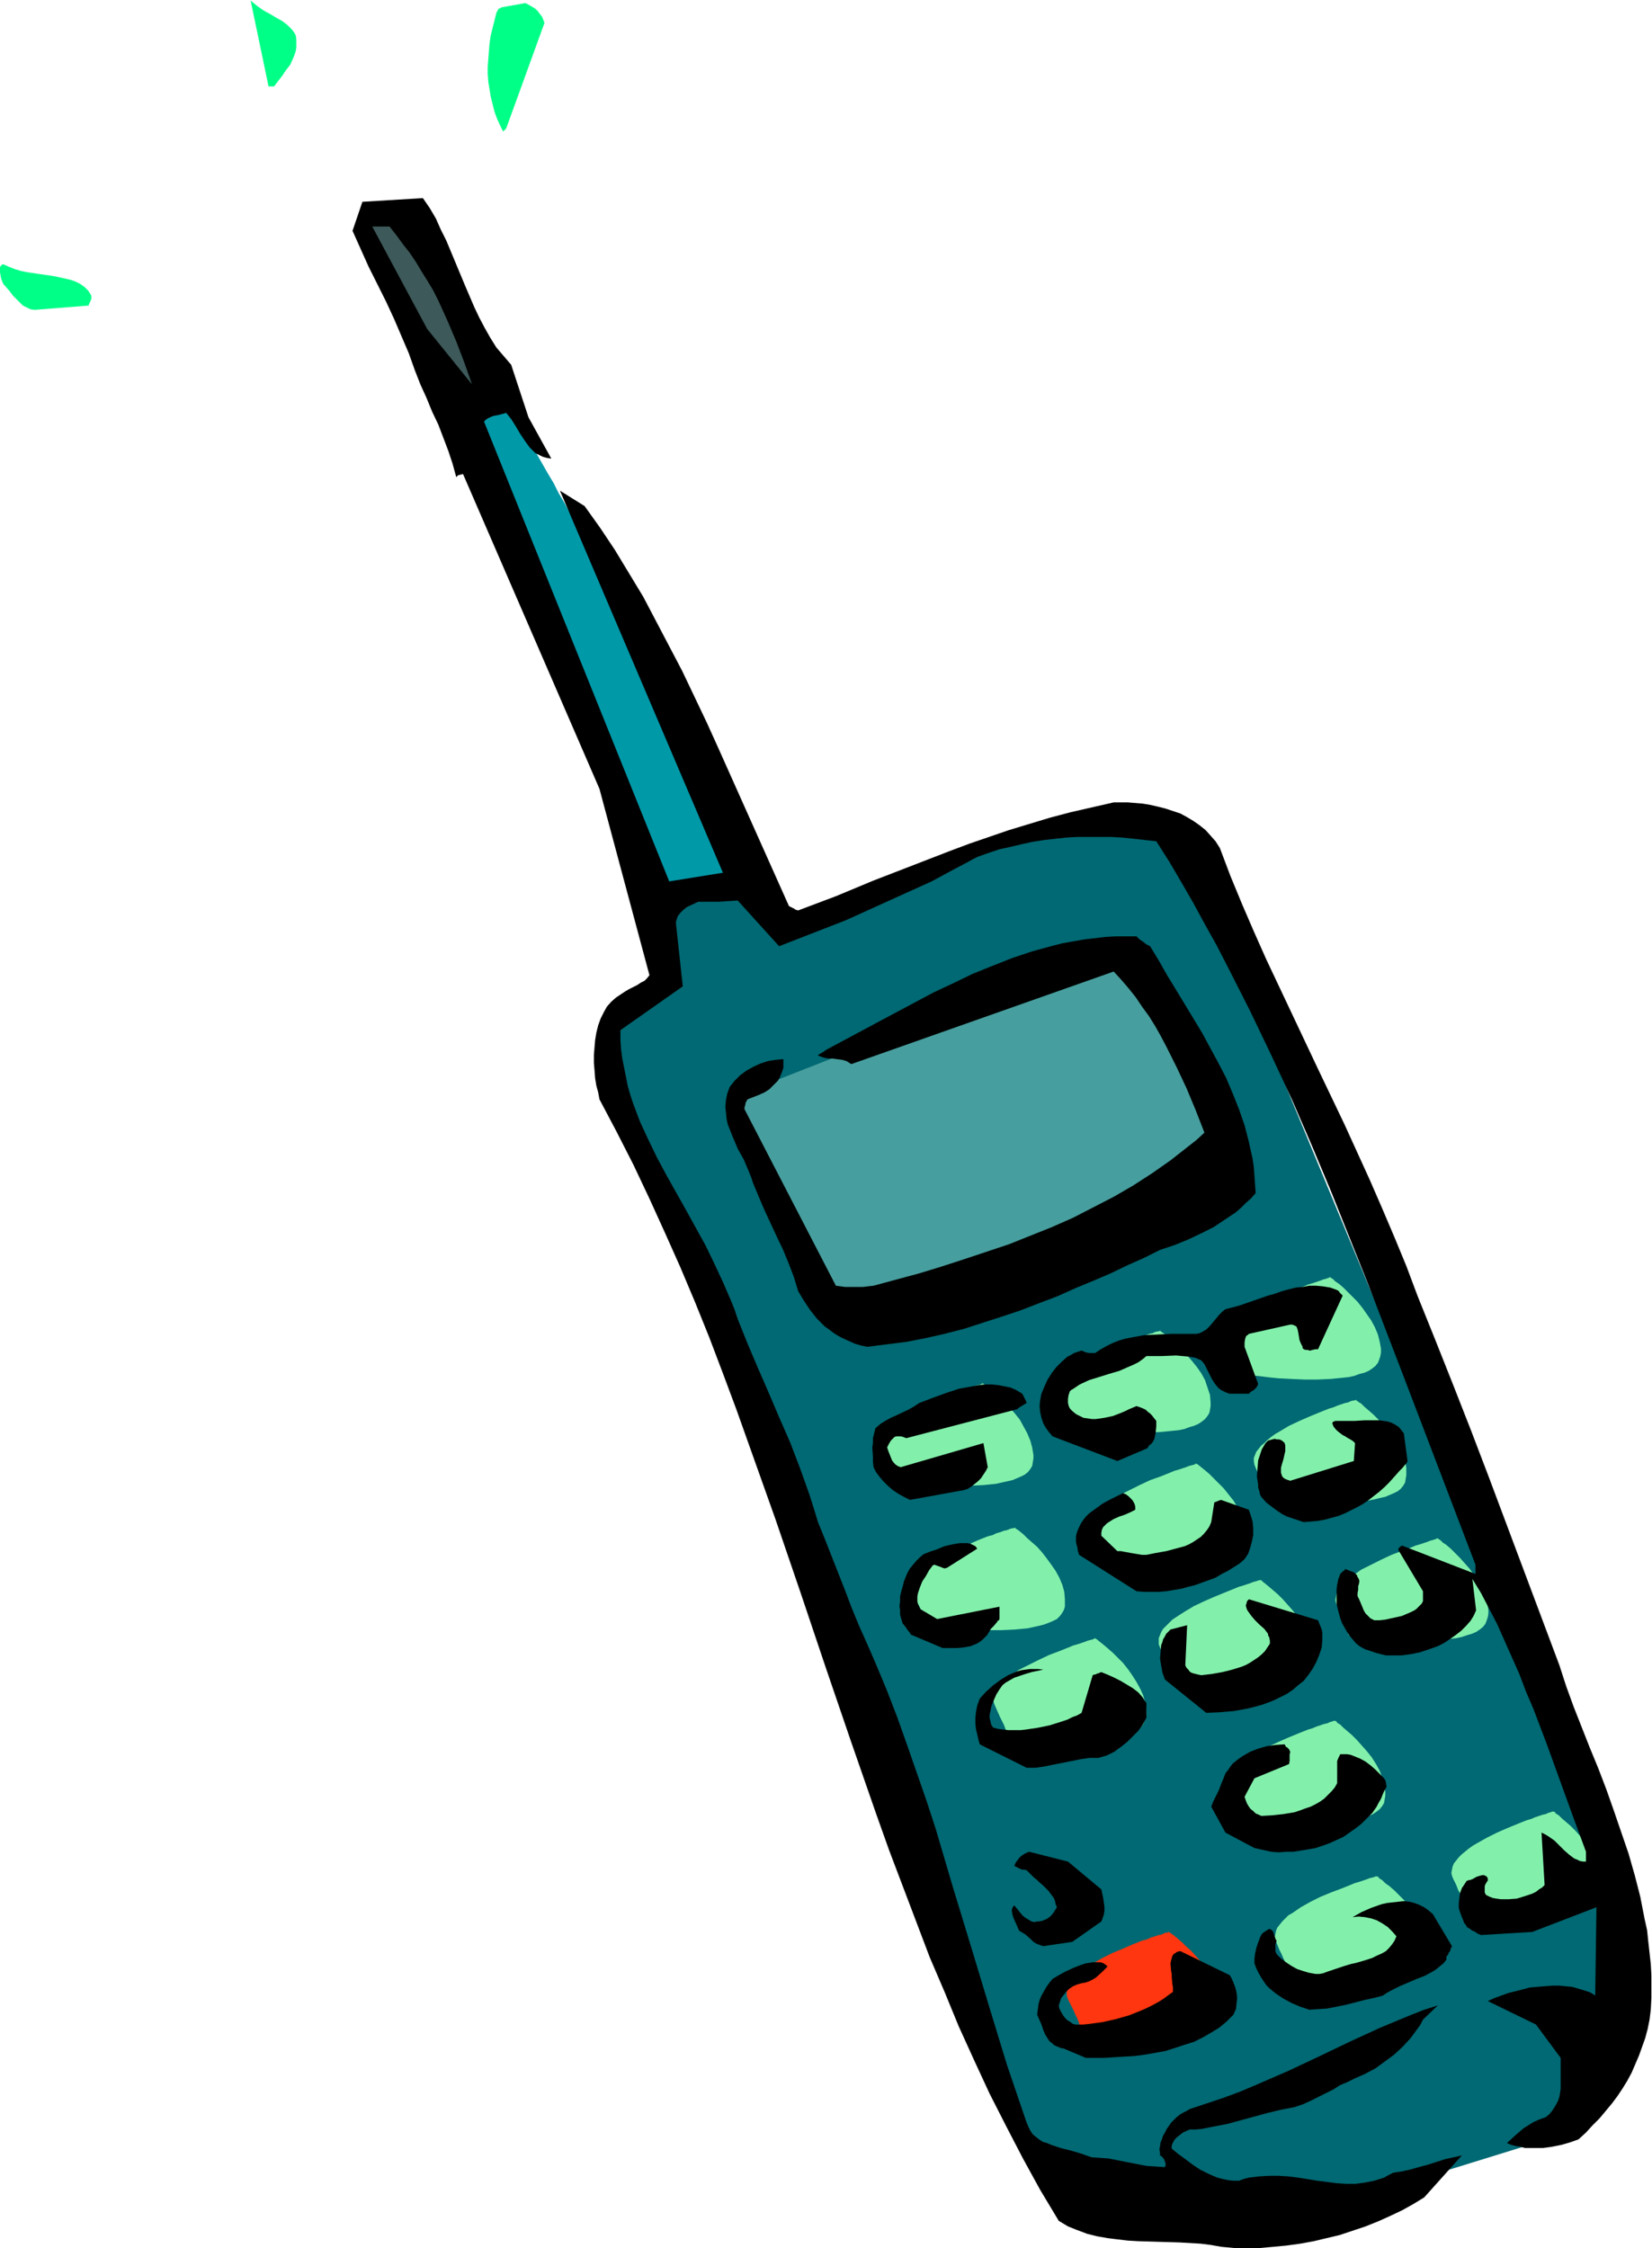
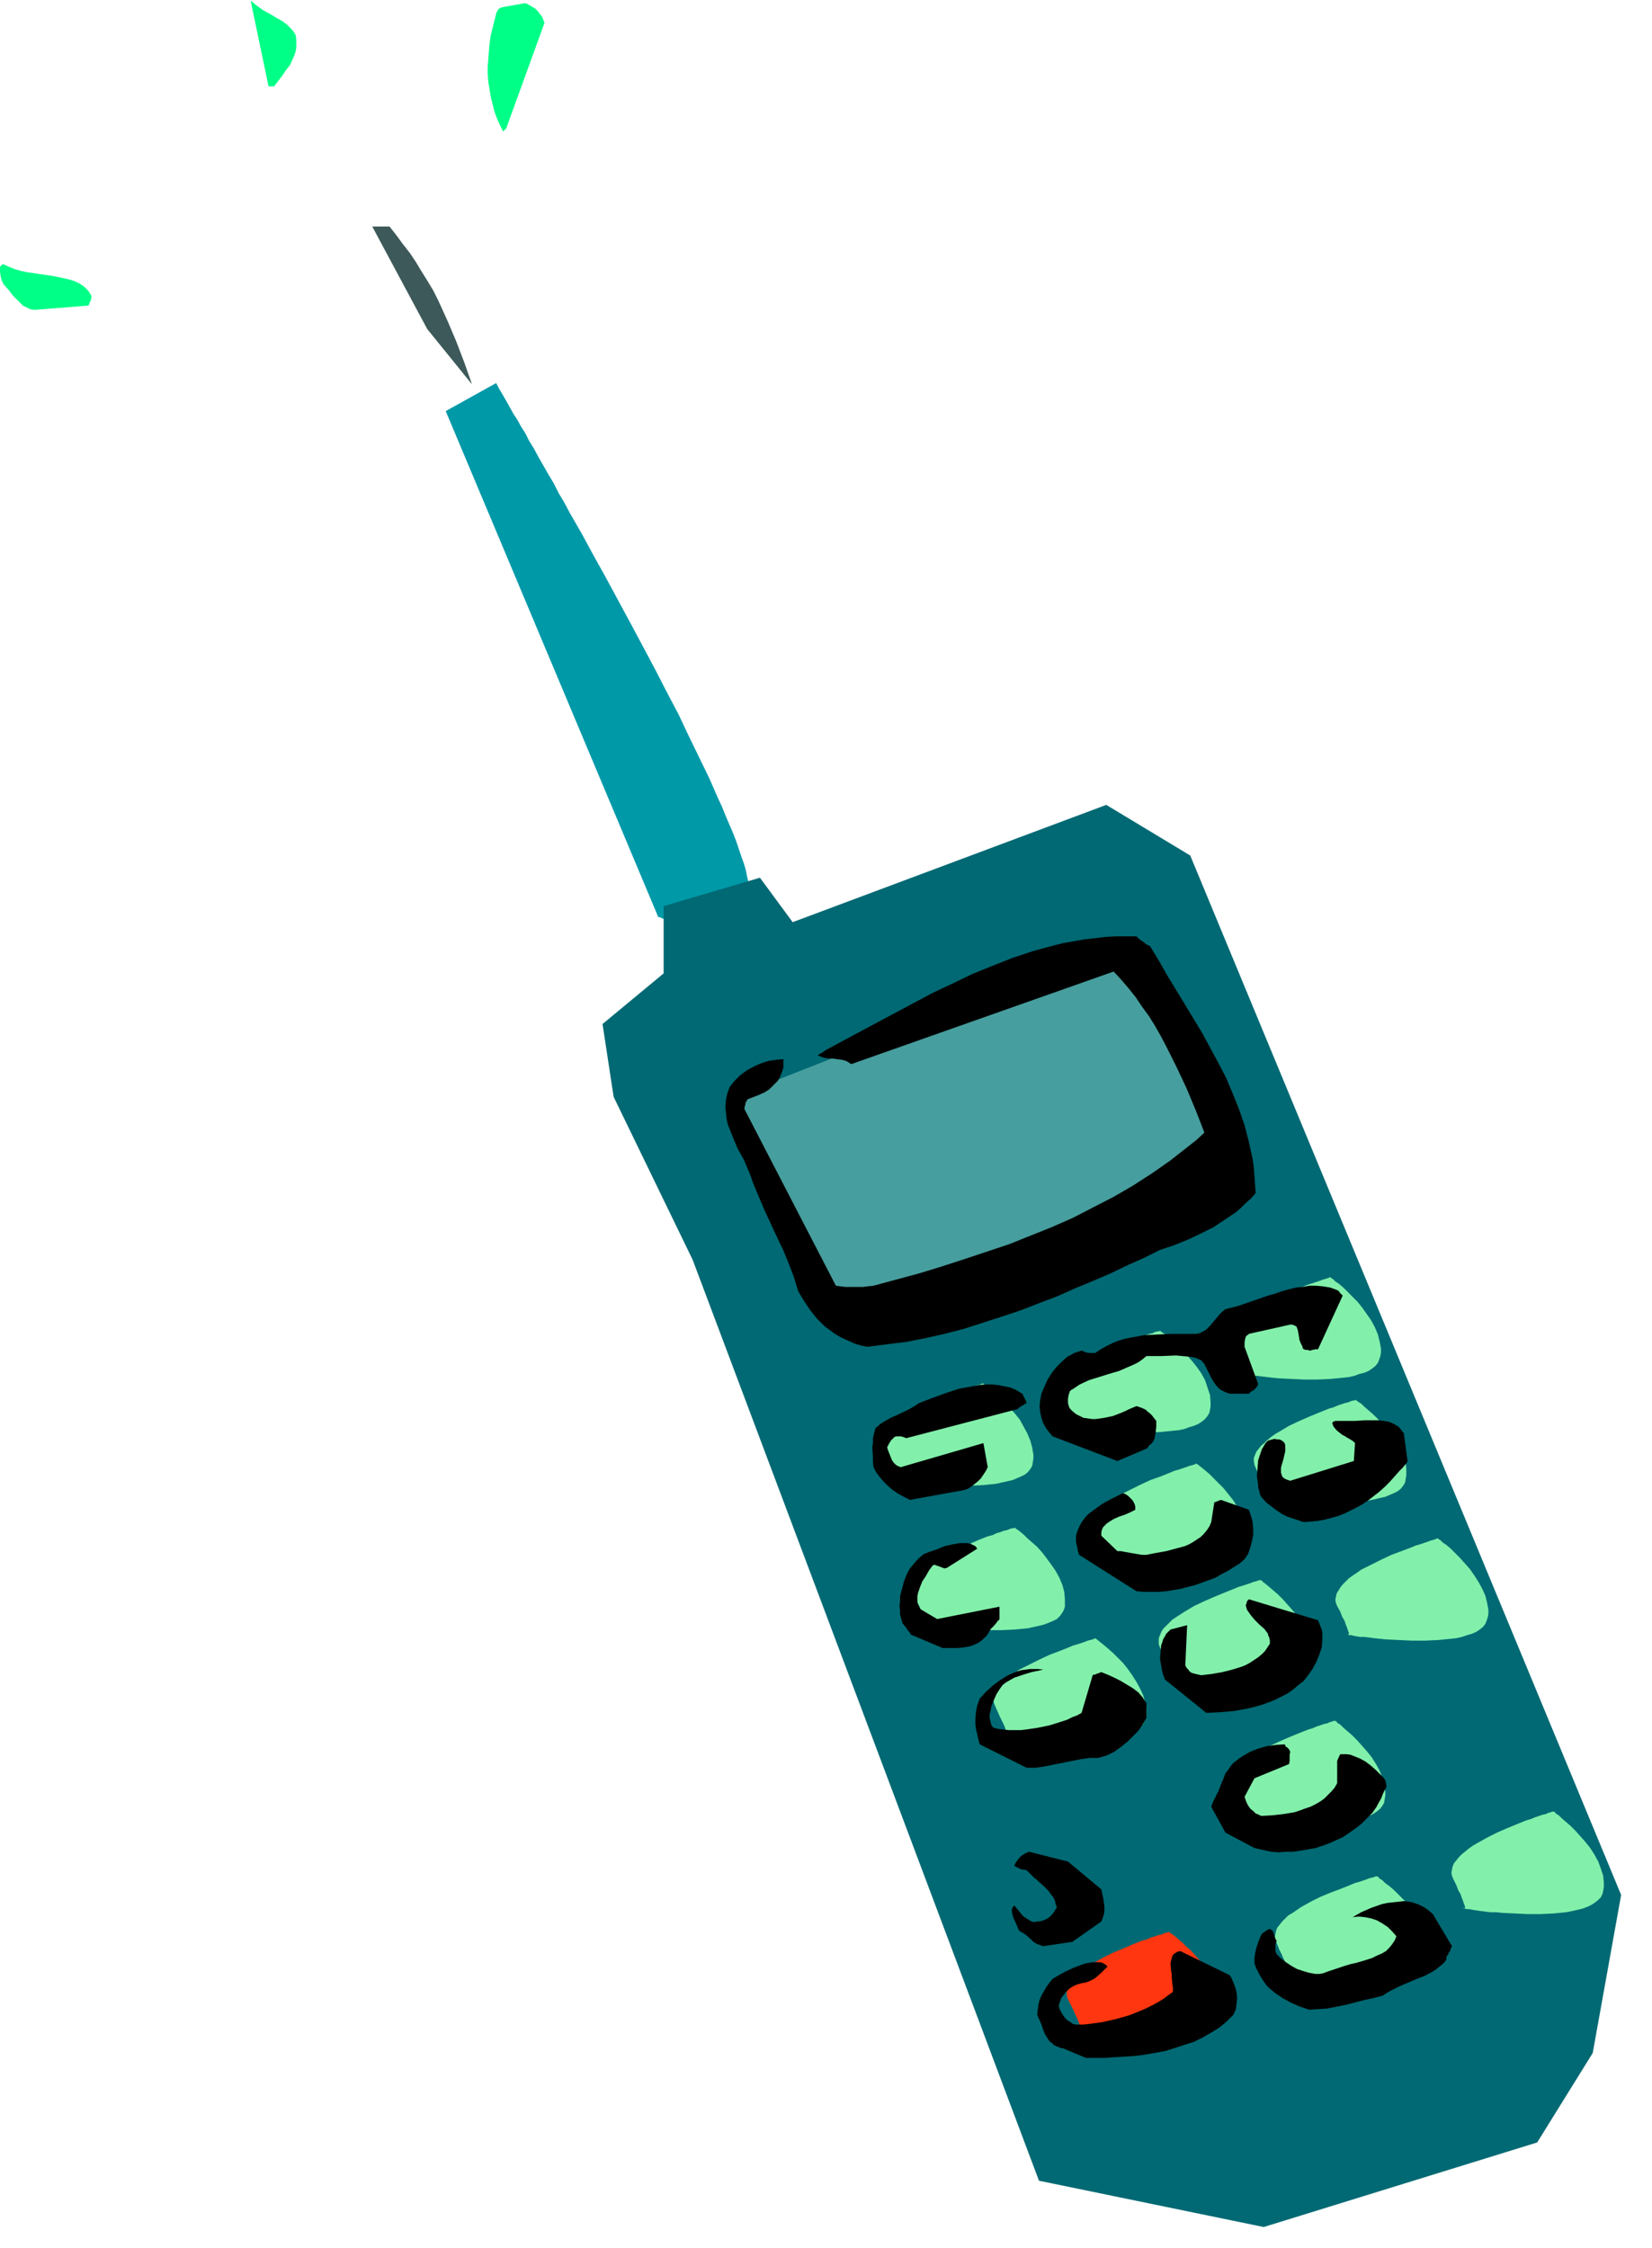
<svg xmlns="http://www.w3.org/2000/svg" fill-rule="evenodd" height="588.515" preserveAspectRatio="none" stroke-linecap="round" viewBox="0 0 2676 3642" width="432.475">
  <style>.pen1{stroke:none}.brush3{fill:#82f0ab}.brush6{fill:#000}</style>
  <path class="pen1" style="fill:#0099a8" d="m722 666 81-45h1l1 2 1 2 2 4 3 5 3 5 4 7 4 7 5 9 5 9 6 9 6 11 7 11 6 12 8 13 7 13 8 14 8 14 9 15 8 16 9 15 9 17 19 33 19 35 20 36 20 37 20 37 40 75 19 37 19 36 17 36 17 35 16 33 7 16 7 16 7 15 6 15 6 14 6 14 5 13 4 12 4 12 4 11 3 10 2 10 2 9 1 7 1 8v6l-1 5-1 4-4 8-4 6-4 6-5 5-5 4-5 4-6 3-5 3-6 2-6 1-12 2-12 1-12-1-12-2-11-2-10-3-9-3-8-3-3-1-2-1-2-1h-2l-1-1-344-819z" />
  <path class="pen1" style="fill:#006973" d="m976 1659 99-82v-109l156-46 53 72 508-190 136 82 698 1684-46 256-90 145-443 137-364-75-561-1492-128-264-18-118z" />
  <path class="pen1 brush3" d="M1447 2397h-1l2 1h3l4 1 5 1 6 1 7 1h8l9 1 9 1 9 1 20 1 22 1h21l22-1 20-2 9-2 9-2 9-2 7-3 7-3 6-3 5-4 4-5 3-5 1-6 1-6v-6l-2-12-3-11-5-12-6-11-6-11-8-10-8-9-8-9-8-7-7-7-7-6-5-4-5-4-1-1-2-1-1-1-2 1-2 1-4 1-4 1-5 2-6 2-6 2-7 2-7 3-15 5-17 7-16 7-17 8-16 9-7 4-7 5-6 5-5 4-5 5-4 5-4 5-2 6-2 5v10l2 5 5 9 4 9 3 6 3 6 2 5 1 3 1 3 1 2v3h-1zm287-86h-1l2 1h3l4 1 5 1 6 1 7 1 8 1h8l9 1 10 1 20 1 22 1h21l22-1 20-2 10-1 9-2 8-3 7-2 7-3 6-4 5-4 4-5 3-5 1-5 1-6v-6l-1-12-4-12-4-12-6-11-7-10-8-10-8-9-8-9-8-8-7-6-7-6-5-5-5-3-1-1-2-1v-1h-1l-2 1h-2l-4 1-4 2-5 1-6 2-6 2-7 3-7 2-16 6-16 7-17 7-16 8-15 8-14 9-6 5-6 4-5 5-4 5-4 5-2 5-1 5-1 5 1 5 2 5 4 10 4 8 3 7 3 6 2 5 1 3 1 3 1 2v3h-1zm275-86h-1 1l1 1h3l5 1 5 1 6 1h7l8 1 8 1 9 1 10 1 20 1 22 1h21l22-1 20-2 9-1 9-2 8-3 8-2 7-3 6-4 5-4 4-5 2-5 2-6 1-6v-6l-2-11-3-12-5-12-6-11-7-10-7-10-8-10-8-8-8-8-7-7-7-6-6-4-4-4-2-1-1-1h-1v-1h-1l-1 1-3 1-3 1-4 1-5 2-6 2-6 2-7 2-7 3-16 6-16 6-17 8-16 8-15 8-14 9-6 5-6 5-5 5-4 5-4 4-2 5-1 5-1 6 1 5 2 5 4 9 4 8 3 7 3 6 2 4 1 4 1 3 1 2v2l-1 1h-1zm-510 406h-1v1h2l3 1h4l5 1 6 1 7 1 8 1 8 1h9l10 1 20 1 21 1h22l21-1 21-2 9-2 9-2 8-2 8-3 7-3 6-3 5-5 3-4 3-5 2-6v-12l-1-12-3-11-5-12-6-11-7-10-8-11-7-9-8-9-8-7-8-7-6-6-6-5-4-3-2-1-1-1-1-1h-1l-1 1h-3l-3 1-5 2-5 1-5 2-7 2-6 3-8 2-15 6-16 7-17 7-16 8-16 9-14 9-6 5-5 4-5 5-4 5-4 5-3 5-1 5-1 5 1 5 2 5 5 10 4 8 3 7 3 6 2 5 1 4 1 2 1 3v3l-1-1zm130 179h-1 1l1 1h3l5 1 5 1 6 1 7 1 8 1 8 1h9l10 1 20 2h43l22-1 20-2 9-1 9-2 8-3 8-2 7-3 6-4 5-4 4-5 2-5 2-6 1-6v-6l-2-11-3-12-5-11-6-11-7-11-7-10-8-10-8-8-8-8-8-7-7-6-5-4-5-4-1-1-2-1-1-1-2 1-2 1-4 1-4 1-5 2-6 2-6 2-7 2-7 3-15 6-16 6-17 8-16 8-16 8-13 9-7 5-5 5-5 5-4 5-4 5-2 5-1 5-1 5 1 5 2 5 4 9 4 9 3 6 3 6 2 5 1 3 1 3v2l1 2v1h-2zm268-94h-1 1l1 1h3l4 1 5 1 7 1 7 1 7 1 9 1h9l9 1 21 1 21 1h21l22-1 20-2 9-2 9-2 8-2 8-3 7-3 6-4 5-4 3-5 3-5 2-6v-17l-1-6-3-12-5-11-5-11-7-11-8-10-8-9-8-9-8-8-7-6-7-6-6-5-4-3-2-2-1-1h-3l-3 1-3 1-4 1-5 2-6 2-6 2-7 2-7 3-15 6-17 7-16 7-17 8-15 9-14 9-6 4-5 5-5 5-5 5-3 5-2 5-2 5v10l2 5 5 10 4 8 3 7 2 6 2 4 2 4 1 3v5h-1zm286-68h-1 1l2 1h3l4 1 5 1 6 1h7l8 1 8 1 9 1 10 1 21 1 21 1h21l22-1 20-2 9-1 9-2 9-3 7-2 7-3 6-4 5-4 4-5 2-5 2-6 1-6v-6l-2-11-3-12-5-11-6-11-7-11-7-10-8-9-8-9-8-8-7-7-7-6-6-4-4-4-2-1-1-1h-1v-1h-1l-1 1-3 1-3 1-4 1-5 2-6 2-6 2-7 2-7 3-16 6-16 6-17 8-16 8-16 8-7 5-6 4-7 5-5 5-5 5-4 5-3 5-3 5-1 5-1 5 1 5 2 5 5 9 3 8 4 7 2 6 2 5 1 3 1 3 1 2v2l-1 1h-1zm-167 296h-1 1l2 1h3l4 1 5 1 6 1 7 1 8 1h8l9 1 10 1 20 1 22 1h22l21-1 20-2 10-2 8-2 9-2 7-3 7-3 6-4 5-4 4-5 3-5 1-6 1-6v-5l-1-12-4-12-4-11-6-11-7-11-8-10-8-9-8-9-8-8-7-6-7-6-5-5-5-3-1-2-2-1h-3l-2 1-4 1-4 2-5 1-6 2-6 2-7 3-7 2-15 6-17 7-16 7-17 8-15 9-14 9-6 5-6 4-5 5-4 5-3 5-3 5-1 5-1 5 1 5 2 5 5 10 4 8 3 7 2 6 2 5 1 3 1 3 1 2v3h-2zm69 251h-1l1 1h2l3 1h4l5 1 6 1 7 1 8 1 8 1 9 1h10l20 2h43l22-1 20-2 9-1 10-2 8-2 8-3 7-3 6-4 4-4 4-5 3-5 2-5v-12l-1-12-4-12-4-11-6-12-7-10-8-10-8-10-8-8-8-8-8-7-7-5-5-5-5-3-1-2-2-1h-3l-2 1-4 1-4 1-5 2-6 2-6 2-7 2-7 3-15 6-16 6-17 7-16 8-16 9-13 9-7 4-5 5-5 5-4 5-4 5-2 5-1 5-1 5 1 5 2 5 4 10 4 8 3 7 3 6 2 5 1 4 1 2 1 3v2l-1 1-1-1zm286-104h-1l1 1h2l3 1h4l5 1 6 1 7 1 8 1 8 1h9l10 1 20 1 21 1h22l21-1 20-2 10-2 9-2 8-2 8-3 6-3 6-4 5-4 4-4 3-6 1-5 1-6v-6l-1-12-4-12-4-11-6-11-7-11-8-10-8-9-8-9-8-8-7-6-7-6-5-5-5-3-1-2-2-1h-3l-2 1-4 1-4 2-5 1-6 2-6 2-7 3-7 2-15 6-17 7-16 7-16 8-16 9-7 4-7 5-6 5-5 4-5 5-4 5-4 5-2 5-1 5-1 5 1 5 2 5 5 10 3 8 4 7 2 6 2 5 1 3 1 3 1 2v3l-1 1-1-1z" />
  <path class="pen1" style="fill:#ff360f" d="M1749 3285h-1v1h2l3 1h4l5 1 6 1 7 1 8 1 8 1 9 1 10 1 20 1 21 1h22l22-1 20-2 9-2 9-2 8-2 8-3 7-3 6-3 5-5 4-4 2-5 2-6 1-6v-6l-2-12-3-11-5-12-6-11-7-10-7-11-8-9-8-9-8-7-7-7-7-6-6-5-4-3-2-1-1-1-1-1h-1l-1 1h-3l-3 1-4 2-5 1-6 2-7 2-6 3-8 2-15 6-16 7-17 7-16 8-16 9-14 9-6 5-5 4-5 5-4 5-4 5-2 5-2 5v10l2 5 5 10 4 8 3 7 3 6 2 5 1 3 1 3 1 2v3l-1-1z" />
  <path class="pen1 brush3" d="M1793 2526h-1v1h2l3 1 4 1h5l6 1 7 1 8 1 8 1 9 1 10 1 20 1 22 1h21l22-1 20-2 9-2 9-2 9-2 7-3 7-3 6-3 5-4 4-5 3-5 1-6 1-6v-6l-2-12-3-11-5-12-6-11-6-10-8-10-8-10-8-8-8-8-7-7-7-6-5-4-5-4-1-1-2-1-1-1-2 1-2 1-4 1-4 1-5 2-6 2-6 2-7 2-7 3-15 6-17 6-17 8-16 8-16 8-14 9-6 5-5 5-5 4-4 5-4 5-2 5-2 5v10l2 5 5 10 4 8 3 7 3 5 2 5 1 4 1 3 1 2v3l-1-1zm258-102h-1 1l2 1h3l4 1 5 1h6l7 1 8 1 8 1 9 1 10 1 20 1 21 1h22l21-1 20-2 10-2 8-2 9-2 7-3 7-3 6-3 5-4 4-5 3-5 1-6 1-6v-12l-1-6-3-11-5-12-6-11-7-11-8-10-7-9-9-9-7-7-8-7-7-6-5-5-5-3-1-1-2-1v-1h-1l-2 1h-2l-4 1-4 2-5 1-6 2-6 2-7 3-7 2-15 6-17 7-16 7-17 8-15 9-7 4-7 5-6 5-5 5-5 4-4 5-4 5-2 5-2 5v5l1 6 2 5 4 9 4 8 3 7 3 6 2 4 1 4 1 3 1 2v2l-1 1h-1z" />
  <path class="pen1" style="fill:#479e9e" d="m1212 1768-28 55 190 309h2l2-1 3-1h4l4-1 5-2 6-1 7-1 7-2 7-2 9-2 8-2 20-5 10-2 22-6 24-6 25-6 26-6 27-7 27-8 57-15 57-16 27-8 28-9 26-8 26-8 24-9 23-8 21-8 10-4 9-4 9-4 8-4 8-4 7-3 7-4 5-4 5-3 5-3 3-4 3-3 2-4 2-3 1-6 1-6 1-7v-7l-2-16-2-16-4-16-4-17-6-16-6-16-6-16-6-14-5-13-3-6-3-5-2-5-2-4-2-4-2-3-1-3-1-2v-1h-1l-118-202-606 238z" />
-   <path class="pen1 brush6" d="m1978 3640 21 2h42l22-2 21-2 22-3 22-4 21-5 21-5 21-7 21-7 20-8 20-9 19-9 18-10 18-11 61-68-13 3-14 3-28 9-15 4-14 4-14 3-13 2-8 4-7 4-16 5-15 3-15 2h-16l-15-1-15-2-16-2-31-5-16-2-16-1h-15l-17 1-16 2-8 2-8 3h-9l-9-1-9-2-8-2-7-3-7-3-14-7-12-8-12-9-11-8-11-9v-5l2-5 3-5 4-4 4-3 5-4 11-5h10l10-1 10-2 10-2 21-4 44-12 22-6 21-5 21-4 15-5 13-6 12-6 12-6 12-6 11-7 12-5 12-6 16-7 17-9 15-11 15-11 14-13 13-14 11-15 5-7 4-8 24-23-22 7-23 9-24 10-24 10-24 11-24 11-50 24-51 24-53 23-26 11-27 10-27 9-27 9-5 3-6 3-5 3-5 4-9 9-7 10-3 6-3 5-2 6-2 5-1 6-1 5 1 5v5l2 1 1 1 2 2 2 3 1 3 1 3v3l-1 3-15-1-15-1-31-6-30-6-14-1-14-1-17-6-17-5-16-4-15-5-7-3-7-2-6-4-5-4-5-4-4-6-3-6-3-7-16-47-16-47-29-95-29-96-29-95-28-95-15-46-16-46-16-46-16-45-17-44-18-43-13-30-13-29-12-29-11-29-22-56-11-28-11-27-7-23-7-22-15-42-16-42-18-41-17-40-17-39-17-40-16-40-5-15-6-15-13-30-14-30-14-29-32-58-32-57-15-28-14-29-13-28-11-29-5-15-4-14-3-15-3-15-3-15-2-15-1-15v-16l101-71-11-101v-4l1-3 2-6 4-5 5-5 5-4 6-3 13-6h33l15-1 16-1 67 74 108-42 139-63 39-21 19-10 9-5 8-4 17-6 18-6 18-4 17-4 18-4 19-3 18-2 18-2 18-1h55l18 1 19 2 36 4 21 33 20 34 19 33 19 35 19 34 18 35 36 71 34 71 34 73 32 74 31 74 30 75 30 75 58 151 58 152 58 152v15l-119-46-3 2-2 2-1 2v1l40 67v16l-2 4-3 3-2 2-4 4-3 2-6 3-7 3-7 3-9 2-9 2-9 2-9 1h-9l-6-3-4-4-4-4-3-5-2-5-5-12-3-6v-5l1-5v-6l1-3 1-5-1-4-2-3-1-3-3-3-3-2-3-1-5-2-5-2-1 2-1 1h-1l-1 1-2 2-2 2-3 8-2 9-1 8v24l2 8 2 8 2 7 3 8 4 7 4 7 4 6 5 6 5 6 6 5 9 5 9 3 9 3 8 2 8 2h25l15-2 15-3 15-5 14-5 10-5 9-6 10-7 9-7 8-8 7-8 5-8 4-9-6-51 14 23 13 25 13 25 12 27 12 27 12 27 11 29 12 28 22 58 21 58 21 58 21 57v16h-5l-5-1-4-2-5-2-8-6-8-7-8-8-8-8-10-7-5-3-6-3 5 85-4 4-5 3-5 4-6 3-12 4-13 4-13 1h-13l-7-1-6-1-5-2-6-3-2-4v-10l1-3 3-5 1-1v-4l-2-3-2-1-2-1h-3l-4 1-6 2-5 3-5 2h-2l-2 1h-1l-4 6-4 6-3 8-1 8-1 8v8l2 7 3 8 2 5 2 5 2 2 1 2 1 1v1l5 3 4 3 3 1 3 2 3 2 5 2 83-5 104-40-2 143-8-5-9-3-10-3-10-3-11-1-11-1h-11l-12 1-12 1-12 1-11 3-12 3-12 3-11 4-11 4-11 5 78 38 40 54v50l-1 7-1 6-2 6-3 6-3 5-4 6-4 5-6 5-11 4-9 4-8 5-8 5-14 12-13 12 7 3 8 2 7 1 7 2h30l14-2 15-3 14-4 14-5 12-11 11-12 11-11 10-12 10-12 9-12 8-12 8-13 7-13 6-14 6-14 5-14 5-14 4-15 3-15 2-16 1-19v-37l-1-18-2-18-2-18-2-19-4-18-7-36-9-35-10-35-12-35-12-35-12-34-13-34-14-34-26-66-12-33-11-34-57-152-57-152-29-76-29-74-29-73-29-72-18-48-19-46-20-47-20-46-41-90-43-90-42-89-42-89-20-45-19-44-19-46-17-45-7-11-8-9-8-9-10-8-10-7-10-6-11-6-12-4-12-4-12-3-13-3-12-2-12-1-12-1h-23l-35 8-35 8-34 9-33 10-33 10-32 11-32 11-32 12-62 24-62 24-60 25-61 23-4-1-3-2-4-2-4-2-38-85-38-85-38-85-19-42-20-42-20-42-21-40-21-40-21-40-23-38-23-38-24-36-25-35-40-25 264 619-87 14-300-745 3-3 3-2 4-2 5-2 10-2 11-3 4 5 4 5 7 11 7 12 8 12 8 11 4 4 5 5 6 3 6 3 7 2 7 1-37-67-28-85-12-14-12-14-10-16-9-16-9-17-8-17-15-35-15-36-15-36-9-18-8-18-10-17-11-16-98 6-16 47 13 29 13 29 14 28 14 28 13 28 12 28 12 28 10 28 9 23 10 22 9 22 10 21 8 21 8 21 7 21 6 22 1-1 2-2 4-1 4-1 221 510 81 302-4 5-4 4-6 3-6 4-6 3-6 3-7 4-6 4-9 6-8 7-7 8-5 9-5 10-4 11-3 12-2 12-1 12-1 12v13l1 12 1 13 2 12 3 11 2 11 28 53 27 53 26 55 25 55 25 56 24 57 23 57 22 58 22 59 21 59 42 118 41 120 40 119 41 120 41 118 21 59 22 58 22 58 22 58 24 56 23 56 25 55 25 54 27 53 27 52 28 51 30 50 15 9 15 6 16 6 16 4 17 3 16 2 17 2 17 1 34 1 33 1 17 1 17 1 16 2 17 3z" />
  <path class="pen1 brush6" d="M1759 3334h30l15-1 16-1 17-1 16-2 17-3 17-3 16-5 15-5 16-5 14-7 14-8 13-8 12-10 11-11 4-9 1-9 1-9-1-9-2-8-3-8-3-7-3-5-80-39-5 1-3 2-3 2-2 3-2 7-1 5 1 12 1 5v5l1 11 1 6v7l-7 5-8 6-8 5-9 5-10 5-9 4-20 8-21 6-22 5-22 3-10 1h-11l-5-1-4-3-5-3-4-4-3-4-3-5-3-6-1-5 2-6 2-6 4-5 4-5 5-5 6-4 7-3 7-2 6-1 6-2 6-3 5-3 10-9 9-9-3-3-5-3-4-1h-12l-6 1-6 1-6 2-13 5-13 6-11 6-5 3-5 3-5 6-5 7-4 7-4 7-3 7-2 8-1 8-1 8 7 16 3 9 3 7 5 8 2 3 4 3 3 3 4 2 5 2 5 2v-1l38 16zm362-78 14-1 15-1 15-3 15-3 31-8 14-3 8-2 7-2 6-4 7-4 14-7 28-12 13-5 13-7 6-4 6-5 5-4 5-6v-5l3-4 1-3 2-2 1-4 2-4-31-52-7-6-7-5-8-4-8-3-8-2-9-1-9 1-9 1-9 1-9 2-17 6-16 7-7 4-7 4 10-1 10 1 10 2 9 3 9 5 9 6 7 7 7 8-3 7-4 6-5 6-5 5-7 4-7 3-8 4-9 3-17 5-9 2-10 3-18 6-9 3-8 3-6 1h-6l-11-2-10-3-9-3-9-5-9-6-8-6-7-7-2-5v-11l2-6-1-1-1-2-1-3-1-3-2-6-2-2-3-2-3 1-3 2-3 2-3 2-2 3-2 4-3 8-3 9-2 9-1 8v8l3 8 4 8 4 7 8 12 5 5 6 5 5 4 12 8 13 7 14 6 15 5zm-431-103 47-7 47-33 2-5 2-6 1-6v-7l-1-7-1-7-3-14-54-45-63-16-7 3-6 4-3 3-3 4-3 4-2 5 4 2 4 2 2 1 3 1h3l4 1 6 6 6 6 4 3 4 4 7 6 8 8 6 8 3 4 2 5 1 5 2 5-5 8-3 4-3 3-4 3-4 2-5 2-6 1h-3l-3 1-5-1-5-3-5-3-5-4-8-10-5-6-2 2-1 2-1 3v2l1 6 2 6 5 11 2 5 2 4 5 3 5 3 9 8 4 4 5 3 5 2 6 2zm369-153 12 1 12-1h12l13-2 12-2 11-2 12-4 11-4 11-5 11-5 10-7 10-7 9-7 9-9 9-9 7-10 3-6 3-5 2-4 1-3 3-7 4-7-1-7-1-4-3-4-6-6-7-7-8-7-8-6-9-5-10-4-5-2-6-1h-11l-3 6-2 5v36l-4 7-5 6-6 6-6 6-7 5-7 4-8 4-9 3-8 3-9 3-18 3-18 2-18 1-4-2-5-2-4-4-4-3-3-4-3-5-2-5-2-6 16-30 56-23 1-5v-10l1-5-1-2-1-2-1-1-1-1-1-1-2-1-1-2-1-2-15 1-14 2-14 4-13 5-12 7-6 4-5 4-5 4-4 5-4 6-4 5-3 8-3 7-5 13-6 12-3 6-3 8 23 42 47 25 27 6zm-396-136h14l14-2 15-3 30-6 15-3 14-2h14l14-4 12-6 11-8 10-8 9-9 9-9 7-10 6-11v-24l-3-4-3-5-7-8-9-7-10-6-10-6-10-5-11-5-10-4-3 1-1 1h-2l-2 1-2 1h-2l-2 1-18 61-7 4-8 3-8 4-9 3-19 6-19 4-20 3-9 1h-19l-9-1-8-1-8-2-3-4-1-3-1-5-1-4v-5l1-4 2-10 4-10 4-9 5-8 5-7 5-4 7-4 7-4 9-3 9-3 10-3 19-4-8-1h-14l-7 1-7 1-7 2-7 3-7 3-13 8-12 9-11 10-10 11-4 11-2 10-1 10v10l1 9 2 8 2 9 2 7 76 38zm291-89 22-1 23-2 22-4 12-3 11-3 11-4 10-4 10-5 10-5 10-7 8-7 9-7 7-9 7-10 6-11 5-12 4-12 1-12v-12l-1-5-2-5-2-5-2-5-112-34-3 3-1 4-1 3 1 4 1 3 2 3 5 7 6 7 7 7 8 7 6 8v2l2 4 1 5v5l-4 6-4 6-5 5-6 5-6 4-6 4-7 4-7 3-16 5-16 4-17 3-17 2-5-1-4-1-4-1-3-1-3-2-2-3-3-3-2-4 3-65-27 7-4 4-3 3-2 4-3 5-1 4-2 5-1 11-1 11 2 12 2 11 4 11 67 54zm-427-105h23l11-1 11-2 5-2 5-2 5-3 4-3 4-4 4-4 3-5 3-5 5-5 5-6 1-2 2-1 1-2v-20l-101 20-27-16-2-4-2-4-1-4v-9l1-5 3-9 4-10 6-9 5-9 6-8 3-1 2 1 6 2 5 2 3 1 4-1 49-31-3-4-4-2-4-2-5-1h-12l-6 1-6 1-13 3-12 5-12 4-5 2-5 2-6 5-6 6-5 6-5 6-4 7-3 7-3 8-2 8-2 7-2 8v8l-1 8 1 7v7l2 7 2 7 5 6 4 6 2 2 1 2 1 1v1l52 22zm314-92 12 1h24l12-1 12-2 12-2 11-3 12-3 11-4 11-4 11-4 10-6 10-5 19-12 8-7 6-9 3-9 3-11 2-10v-11l-1-11-3-10-3-9-45-16-3 1h-1l-1 1h-1l-2 1-3 1-5 32-3 7-4 6-5 6-5 5-6 4-6 4-7 4-7 3-15 4-15 4-17 3-15 3h-7l-6-1-12-2-11-2-5-1h-6l-26-25v-5l1-5 2-4 3-3 3-3 3-2 8-5 9-4 9-3 9-4 8-4v-5l-1-4-2-4-2-3-3-3-3-3-4-3-5-2-10 5-6 3-6 3-11 6-11 8-11 8-5 5-4 5-4 6-3 6-3 7-2 7v10l1 5 1 3 1 7 2 6 93 59zm271-112 12-1 11-1 11-2 11-3 11-3 10-4 10-5 10-5 9-5 9-6 9-7 9-7 9-8 8-8 8-9 8-9 5-5 4-5 2-2 1-2 1-1v-1l-6-45-4-5-4-5-6-4-6-3-6-2-7-1-7-1h-23l-16 1h-32l-2 1h-1l-1 1-1 2 1 2 1 3 4 5 2 2 5 4 4 3 4 2 3 2 7 4 3 2 3 3-2 29-103 32-6-2-4-2-3-3-1-3-1-3v-8l1-4 3-10 2-9 1-4v-9l-1-4-3-3-3-2-3-1h-4l-3-1-4 1-7 2-4 4-3 5-3 5-2 6-2 6-2 6-1 13-1 13 2 13v5l2 6 1 5 2 4 8 9 9 7 8 6 9 6 8 4 9 3 18 6zm-638-36 88-16 6-2 6-4 5-4 5-4 5-5 4-6 4-6 3-6-7-39-134 39-5-2-3-2-3-3-3-4-2-5-2-5-2-5-2-6 3-6 3-5 4-4 2-2 3-1h7l4 1 5 2 180-47 2-2 3-2 5-3 5-3-1-3-2-4-2-4-2-4-10-6-9-4-10-2-10-2-10-1h-11l-10 1-11 2-11 2-11 2-21 7-22 8-21 8-9 6-9 5-19 9-9 4-9 5-8 5-8 7-2 8-2 8v8l-1 7 1 15v8l1 9 4 8 6 8 6 7 7 7 8 7 9 6 9 5 10 5zm336-63 47-20 2-1 1-2 2-3 2-1 2-2 2-3 2-4 1-5 1-5 1-10v-9l-4-5-3-4-3-3-4-3-3-3-4-2-5-2-6-2-12 5-6 3-7 3-13 5-14 3-7 1-7 1h-6l-7-1-7-1-6-3-6-3-6-5-3-3-2-3-1-3-1-4v-7l1-6 1-3 1-3 2-2 2-1 6-4 6-4 15-7 16-5 16-5 17-5 16-7 7-3 8-4 7-5 6-5h24l24-1 11 1 11 1 10 2 9 4 5 6 4 8 4 8 4 8 5 8 6 7 4 3 4 2 4 2 6 2h31l3-3 5-3 4-4 2-3 1-3-22-60v-7l1-6 1-3 1-2 2-1 2-2 67-15h3l3 1 4 2 2 5 1 5 1 6 1 6 2 5 3 6v2l2 2 3 1h3l3 1h2l3-1 5-1h4l40-87-2-2-1-1-1-1-1-1-1-2-3-2-11-4-12-2-11-1h-11l-11 2-11 1-12 3-11 3-11 4-11 3-23 8-23 8-11 3-12 3-5 4-5 5-10 12-5 6-6 6-7 4-4 2-5 1h-41l-21 1-22 1-11 2-11 2-10 2-10 3-10 4-10 5-9 5-9 6h-10l-5-1-7-3-6 2-6 2-5 3-6 3-9 8-9 9-7 9-7 11-5 11-5 12-2 10-1 10 1 10 2 9 3 9 4 7 5 7 6 7 105 40zm-405-185 31-4 32-4 31-6 31-7 31-8 31-10 31-10 30-10 31-12 29-11 29-13 29-12 28-12 27-13 27-12 26-13 24-8 22-9 21-10 20-10 18-12 18-12 8-7 8-8 8-7 8-9-1-14-1-14-1-14-2-14-3-13-3-14-7-27-9-26-10-25-11-26-13-25-13-24-13-24-29-48-28-46-13-23-14-23-6-3-5-4-6-4-5-5h-34l-17 1-17 2-17 2-17 3-17 3-16 4-33 9-33 11-33 13-32 13-31 15-32 15-30 16-30 16-30 16-28 15-28 15-28 15-4 3-5 3-2 1-1 1h-1v1l5 2 6 2 7 1h6l7 1 8 1 7 2 8 5 425-150 12 13 12 14 12 15 10 15 11 15 10 16 9 16 9 17 17 34 16 34 15 36 14 36-13 12-14 11-28 22-30 21-31 20-31 18-33 17-33 17-34 15-35 14-35 14-36 12-36 12-37 12-36 11-74 20-9 1-8 1h-29l-15-2-148-286v-3l1-3 1-5 3-5 18-7 9-4 8-5 7-7 7-7 3-5 2-5 2-5 2-6v-14l-12 1-13 2-12 4-11 5-11 6-11 8-9 9-8 10-4 11-2 10-1 11 1 10 1 10 2 9 4 10 4 10 8 19 10 18 8 19 4 10 3 9 10 24 9 21 20 43 10 21 9 22 8 21 7 23 9 15 10 15 11 14 6 6 7 7 7 5 8 6 8 5 8 4 9 4 9 4 10 3 10 2z" />
  <path class="pen1" style="fill:#3d5959" d="m764 621-12-34-13-34-14-33-15-33-8-16-9-15-10-16-9-15-10-15-11-14-11-15-11-14h-28l89 166 72 89v-1z" />
  <path class="pen1" d="m56 502 88-7v-2l2-4 2-5v-5l-5-8-6-6-7-5-8-4-9-3-9-2-9-2-10-2-21-3-20-3-10-2-10-3-10-4-9-4-2 1-2 2-1 2v8l1 6 1 5 2 5 2 4 2 2 7 8 6 8 3 3 3 3 5 5 5 5 6 3 6 3 7 1zm764-294 62-171-2-5-2-5-4-5-3-4-4-4-5-3-5-3-6-3-39 7-1 1-3 1-2 3-1 2-1 2-3 12-3 12-3 12-2 13-1 12-1 13-1 13v12l1 13 2 12 2 12 3 12 3 12 4 11 5 11 5 10 5-5zm-376-68 6-8 7-9 6-9 7-9 5-11 2-5 2-6 1-6V64l-1-7-3-5-3-4-8-8-8-6-9-5-10-6-11-6-10-7-11-9 29 139h9z" style="fill:#00ff87" />
</svg>